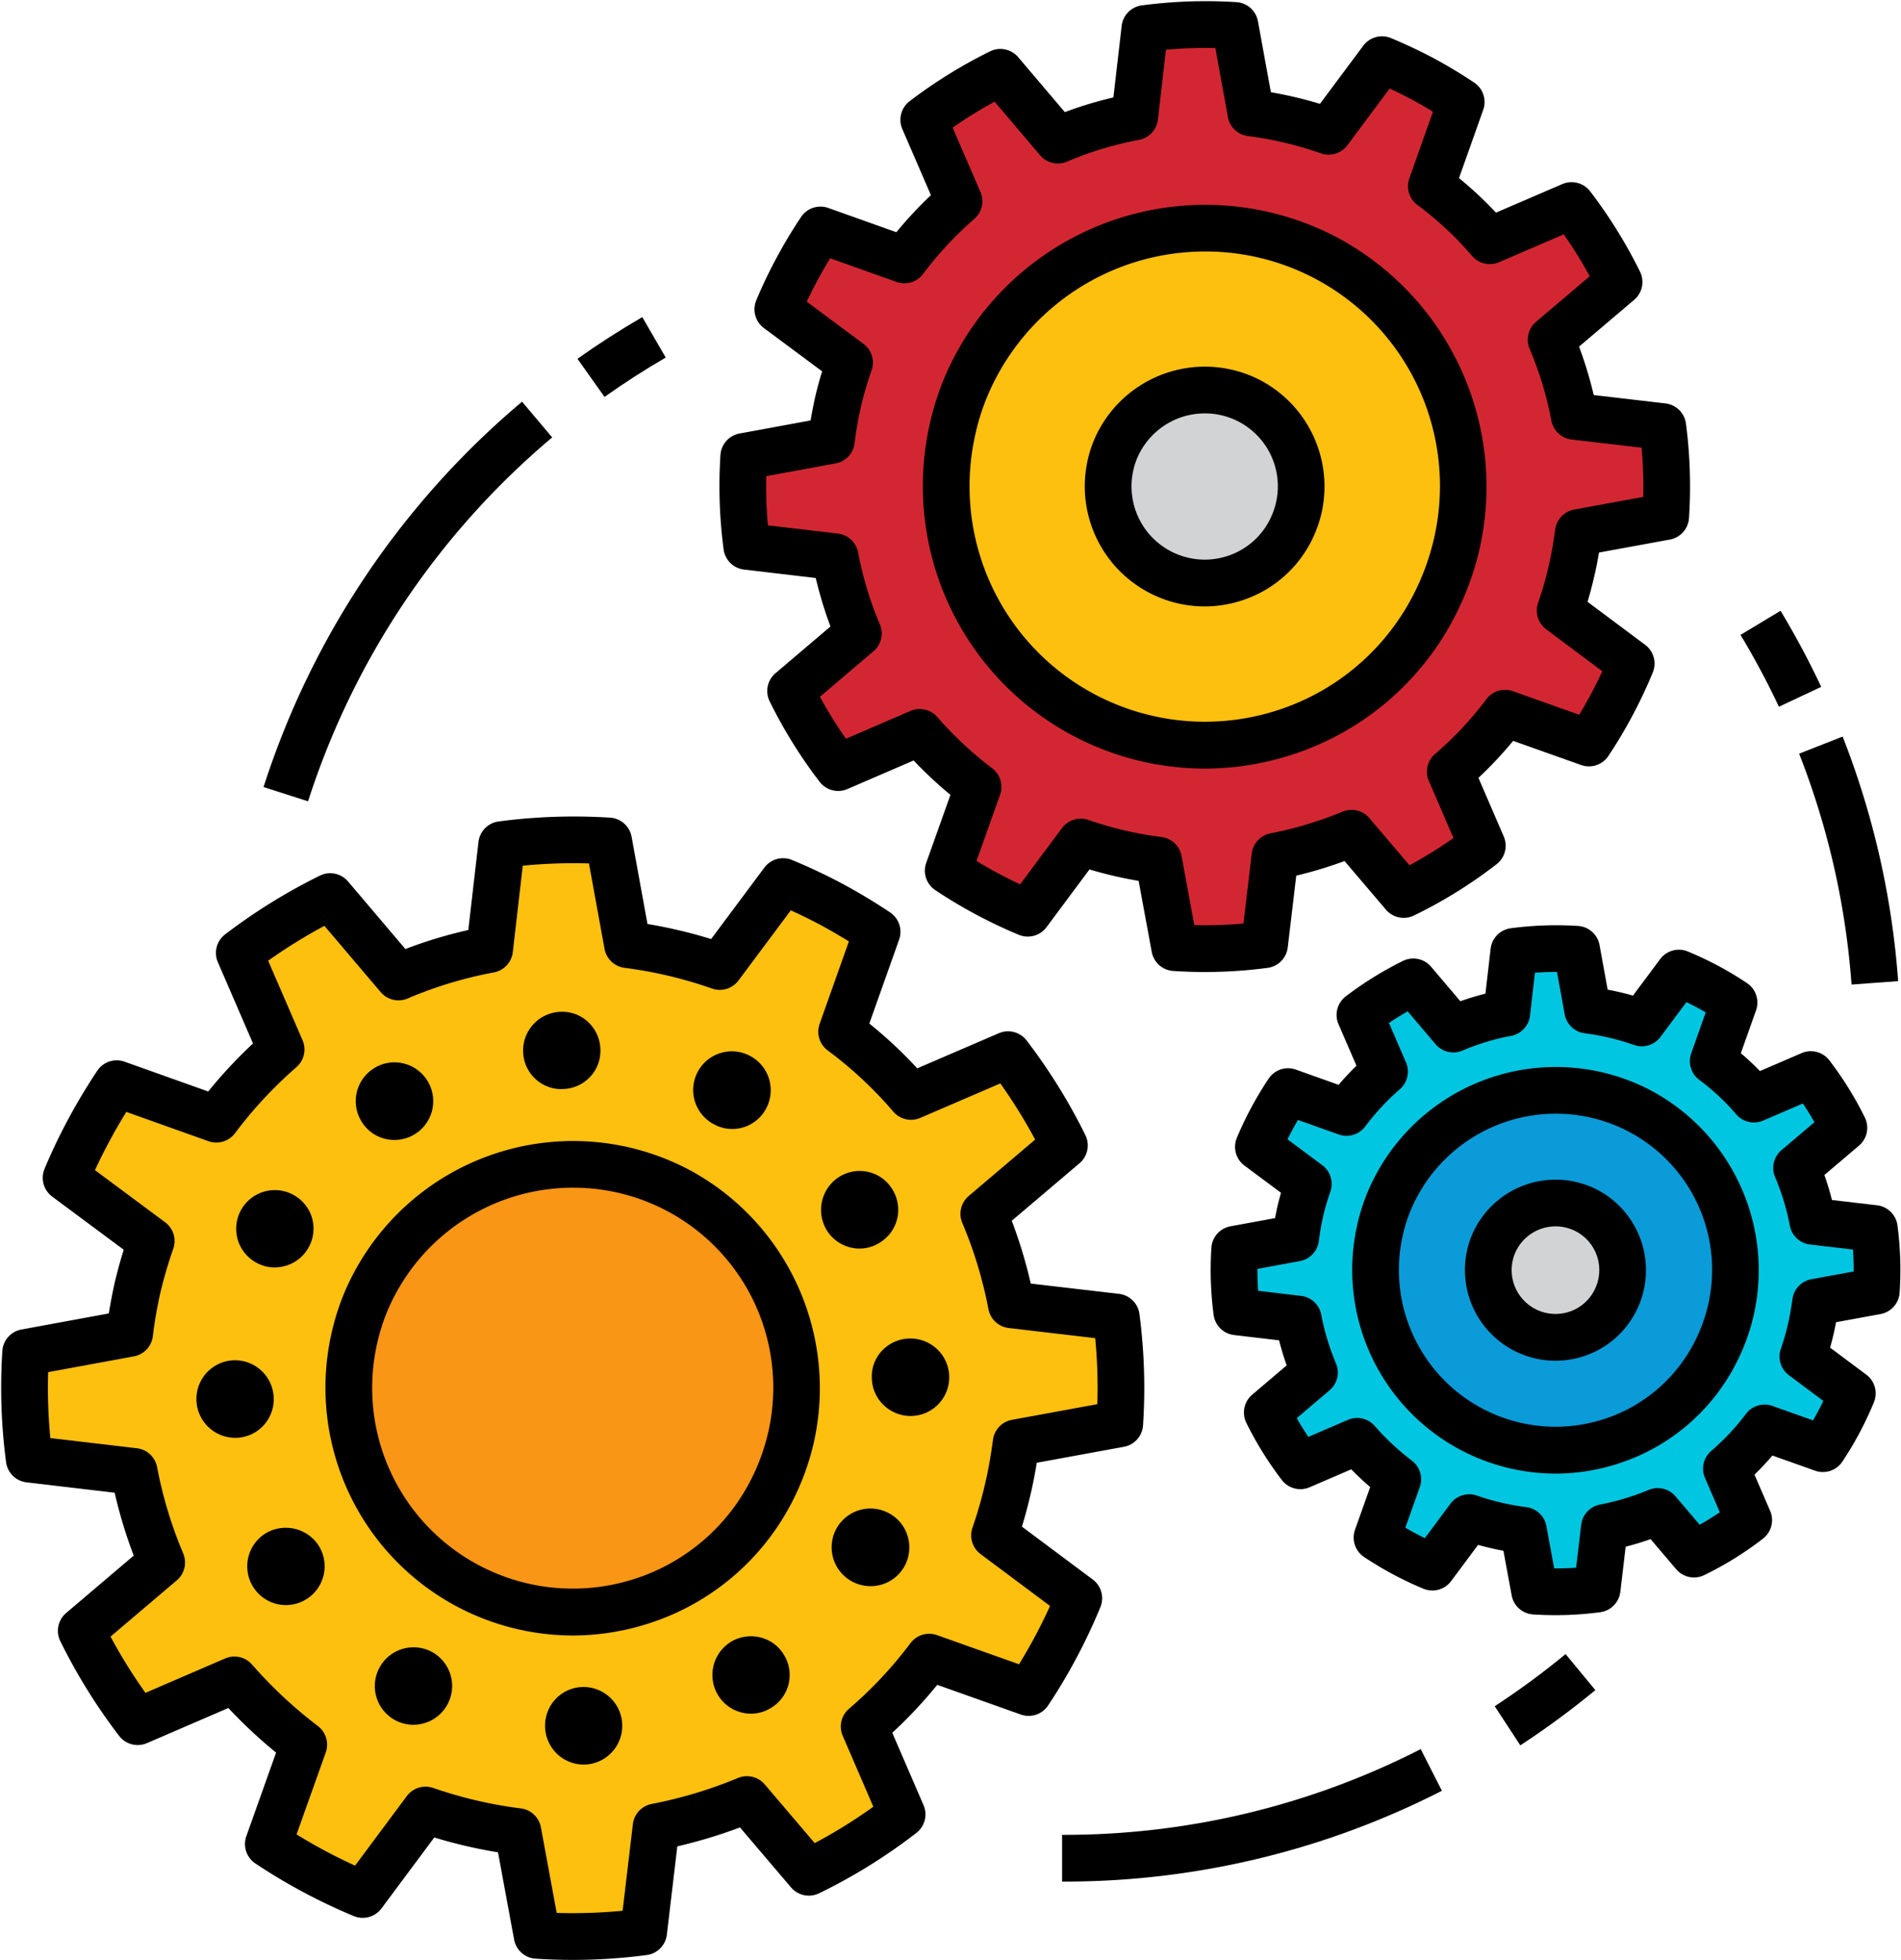
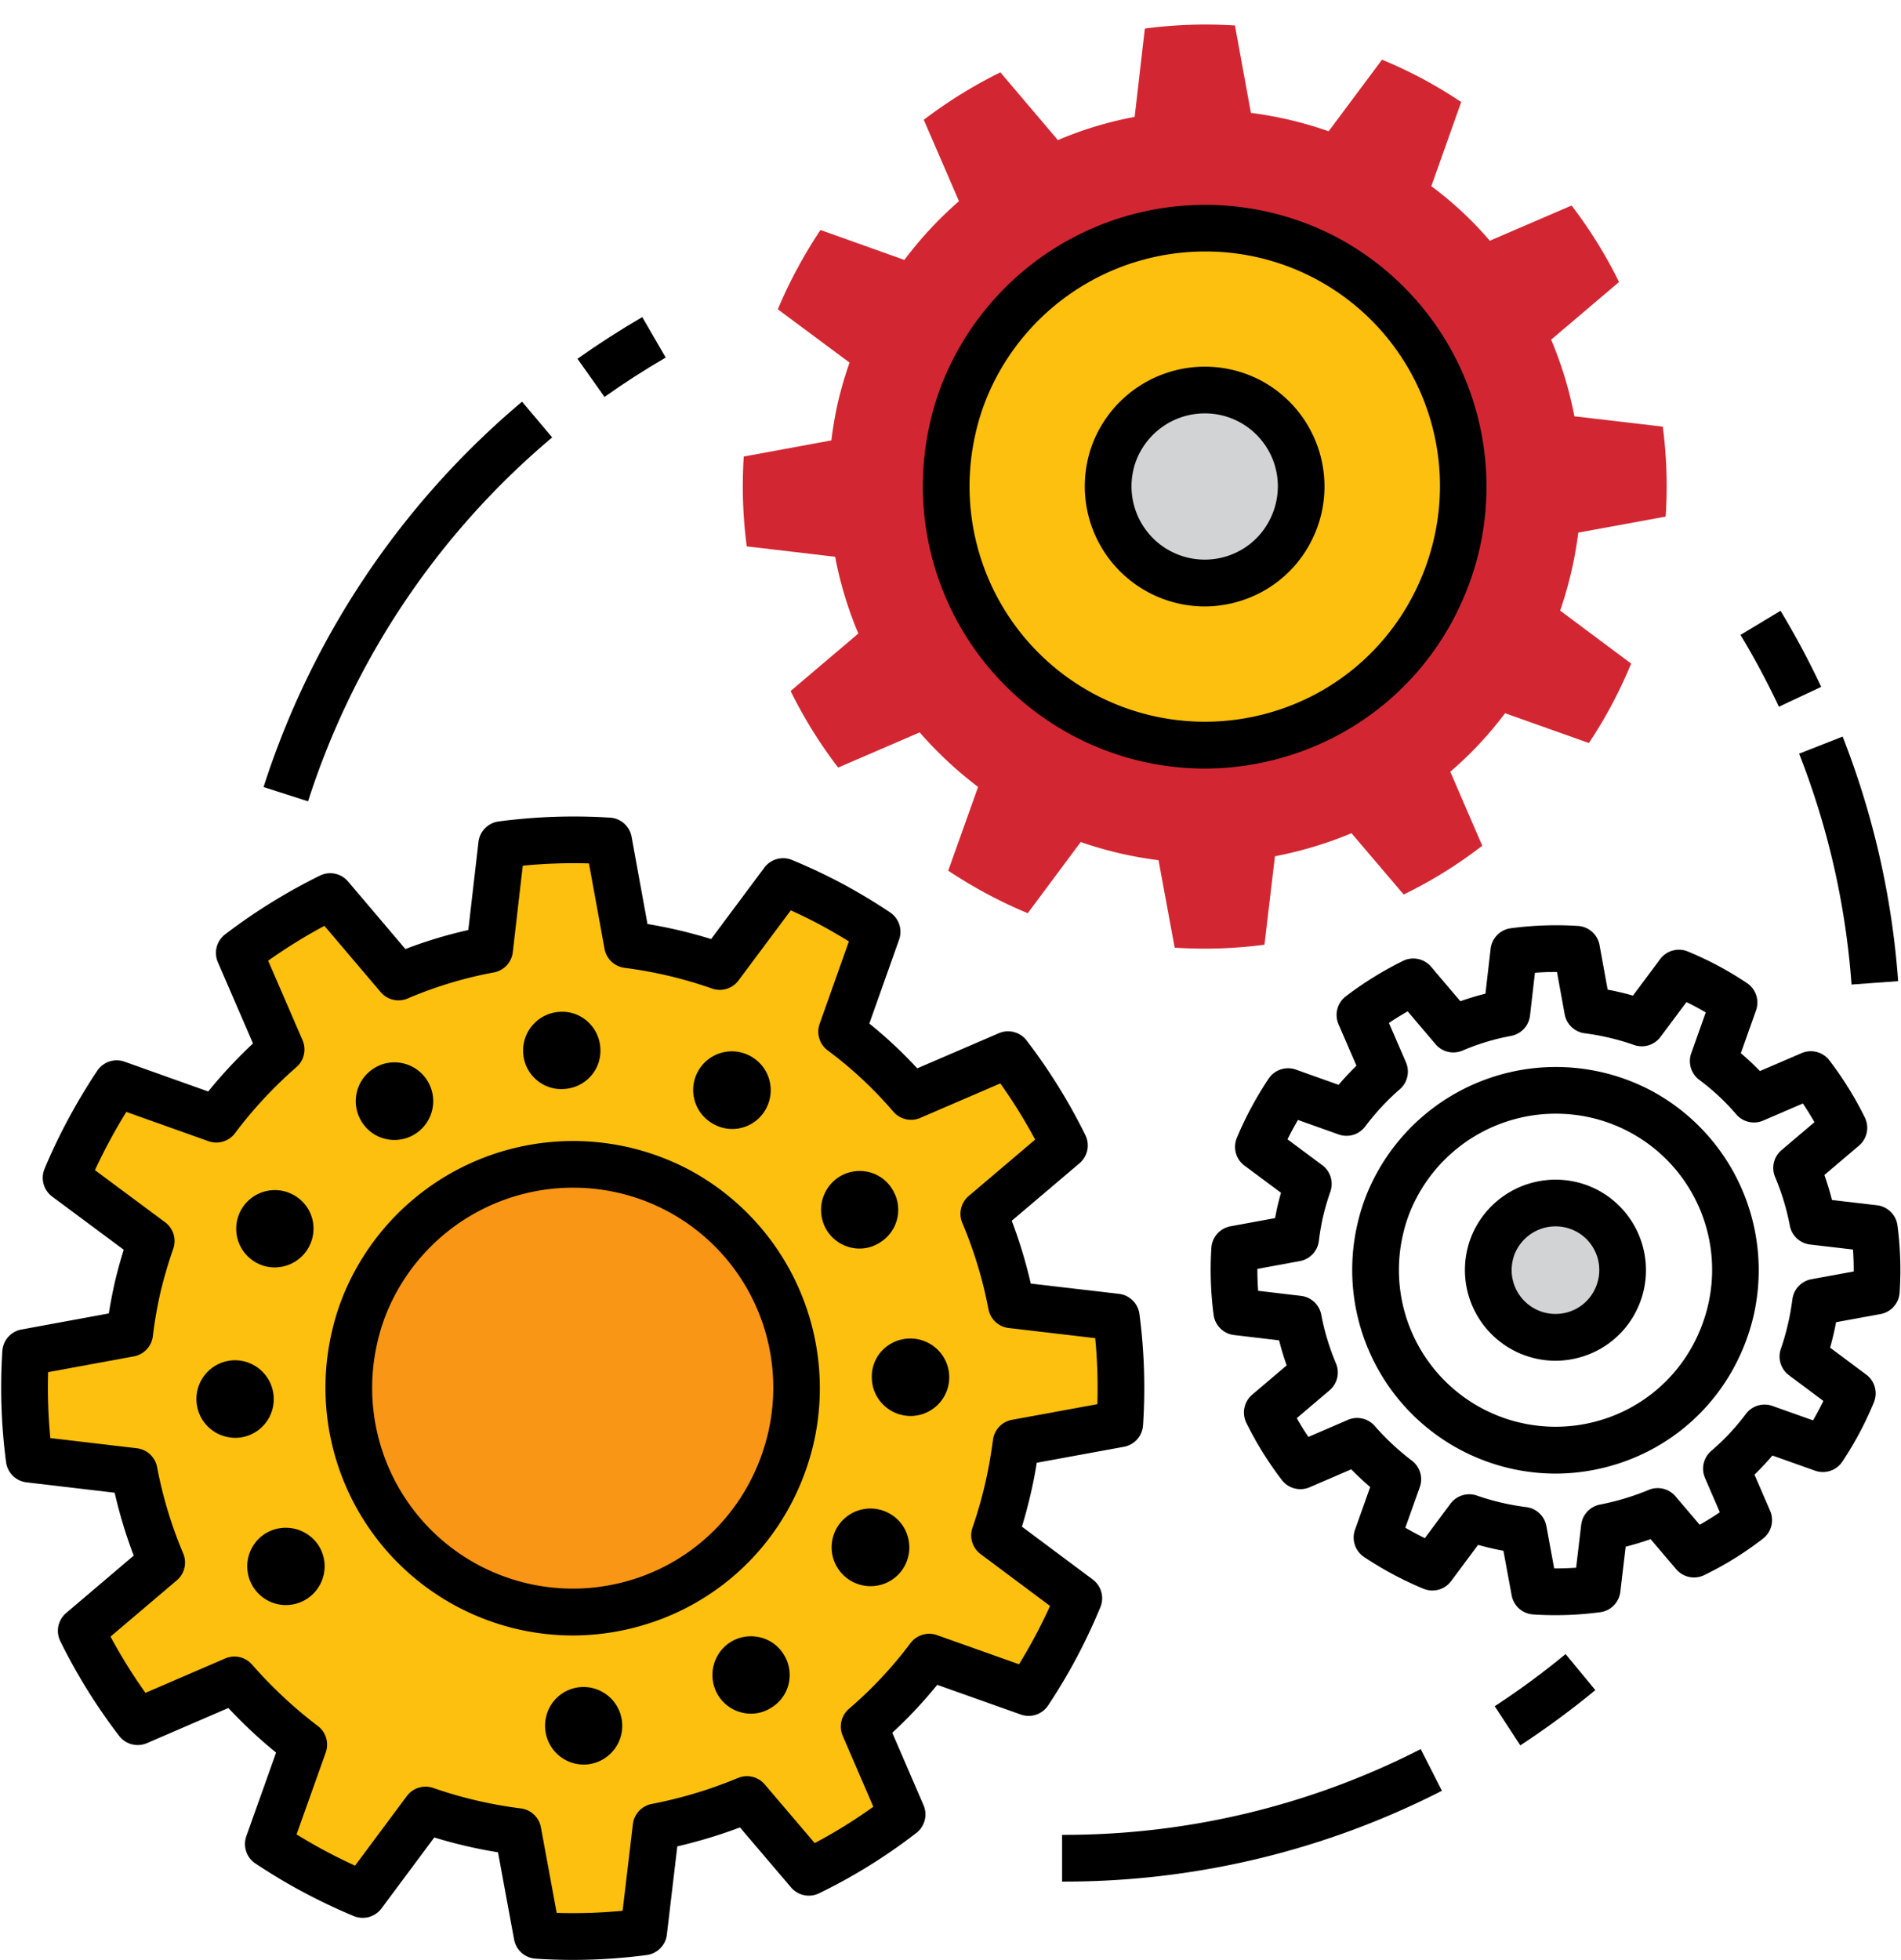
<svg xmlns="http://www.w3.org/2000/svg" height="503.1" preserveAspectRatio="xMidYMid meet" version="1.0" viewBox="-0.3 -0.3 488.1 503.1" width="488.1" zoomAndPan="magnify">
  <g data-name="Layer 22">
    <g id="change1_1">
      <path d="M286.329,337.788l-2.565-.3-24.375-2.844a115.757,115.757,0,0,0-7.081-23.354l18.711-15.879L273,293.726a140.481,140.481,0,0,0-14.462-23.3l-2.392,1.022-22.529,9.7A108.37,108.37,0,0,0,215.8,264.534l8.23-23.191.871-2.45q-5.607-3.743-11.654-7.011Q207.1,228.609,200.772,226l-1.555,2.089L184.51,247.808a115.54,115.54,0,0,0-23.691-5.606l-4.387-24.074-.464-2.554a140.749,140.749,0,0,0-27.452.94l-.3,2.577-2.809,24.341a111.3,111.3,0,0,0-23.388,7.069L86.173,231.836l-1.683-1.985a141.759,141.759,0,0,0-23.343,14.463l1.033,2.391,9.693,22.4a115.645,115.645,0,0,0-16.634,17.887l-23.122-8.241-2.449-.871c-2.519,3.773-4.875,7.684-7.069,11.77a132.836,132.836,0,0,0-5.919,12.4l2.077,1.544,19.768,14.683a120.369,120.369,0,0,0-3.552,12.164,116.879,116.879,0,0,0-1.985,11.538L8.833,346.424l-2.542.464a139.91,139.91,0,0,0,.917,27.37l2.577.3,24.352,2.867A114.935,114.935,0,0,0,41.206,400.8L22.541,416.648l-1.973,1.683A140.193,140.193,0,0,0,35.054,441.65l2.368-1.021,22.472-9.692a119.906,119.906,0,0,0,17.794,16.61L69.47,470.611,68.6,473.06q5.676,3.779,11.793,7.057t12.443,5.9l1.544-2.077,14.591-19.6a116.521,116.521,0,0,0,23.713,5.537l4.446,24.1.476,2.542a138.811,138.811,0,0,0,27.358-.894l.3-2.565,2.89-24.375a119.785,119.785,0,0,0,23.331-7.022l15.89,18.664a135.762,135.762,0,0,0,23.946-14.857L221.584,442.9a111.236,111.236,0,0,0,16.691-17.817l23.1,8.206,2.449.87q3.779-5.676,7.057-11.839c2.159-4.051,4.086-8.183,5.815-12.362l-2.077-1.544-19.559-14.6a116.118,116.118,0,0,0,3.448-12.025c.917-3.9,1.567-7.835,2.1-11.735l24.073-4.411,2.531-.464A139.271,139.271,0,0,0,286.329,337.788Z" fill="#fdc00f" />
    </g>
    <g id="change2_1">
      <path d="M146.763,502.808q-4.779,0-9.552-.314a6,6,0,0,1-5.5-4.883l-.476-2.542-3.667-19.881a122.541,122.541,0,0,1-16.36-3.809L97.652,489.592a6.006,6.006,0,0,1-7.114,1.965c-4.328-1.794-8.692-3.862-12.972-6.147-4.169-2.227-8.305-4.7-12.291-7.355a6,6,0,0,1-2.329-7L70.588,449.6a126.177,126.177,0,0,1-12.259-11.451l-20.9,9.015a6,6,0,0,1-7.138-1.859,146.608,146.608,0,0,1-15.106-24.317,6,6,0,0,1,1.489-7.218l17.36-14.746a121.924,121.924,0,0,1-4.895-16.14L6.511,380.217a6,6,0,0,1-5.251-5.171A146.315,146.315,0,0,1,.3,346.5a6,6,0,0,1,4.911-5.516l22.428-4.124c.4-2.5.89-5.087,1.473-7.718.659-2.837,1.436-5.683,2.357-8.631L13.1,306.865a6,6,0,0,1-1.965-7.113A139.693,139.693,0,0,1,17.323,286.8c2.23-4.154,4.709-8.28,7.355-12.244a6,6,0,0,1,7-2.323l21.482,7.654a122.524,122.524,0,0,1,11.5-12.332l-9.022-20.857a6,6,0,0,1,1.865-7.147,148.119,148.119,0,0,1,24.33-15.076,6,6,0,0,1,7.232,1.5l14.719,17.342a117.369,117.369,0,0,1,16.158-4.883l2.614-22.613a6,6,0,0,1,5.166-5.25,147.292,147.292,0,0,1,28.622-.981,6,6,0,0,1,5.526,4.915l4.079,22.391a121.91,121.91,0,0,1,16.337,3.86l13.672-18.337a6,6,0,0,1,7.1-1.962c4.406,1.82,8.783,3.884,13.007,6.134,4.107,2.207,8.193,4.665,12.165,7.316a6,6,0,0,1,2.322,7l-7.644,21.537a115.019,115.019,0,0,1,12.3,11.5l20.966-9.022a6,6,0,0,1,7.119,1.867,146.762,146.762,0,0,1,15.082,24.291,6,6,0,0,1-1.5,7.232l-17.4,14.761a121.506,121.506,0,0,1,4.883,16.12l22.659,2.645a6,6,0,0,1,5.248,5.18,145.6,145.6,0,0,1,.919,28.574,6,6,0,0,1-4.9,5.5l-22.383,4.1c-.473,2.916-.983,5.516-1.562,7.98-.684,2.945-1.427,5.732-2.248,8.421l18.173,13.559a6,6,0,0,1,1.967,7.113c-1.859,4.489-3.9,8.826-6.065,12.889-2.252,4.24-4.729,8.395-7.358,12.343a6,6,0,0,1-7,2.328l-21.458-7.624a118.147,118.147,0,0,1-11.551,12.3l8.026,18.586A6,6,0,0,1,235,470.2a142.02,142.02,0,0,1-25,15.514,6,6,0,0,1-7.187-1.509L189.693,468.8a126.987,126.987,0,0,1-16.087,4.863l-2.684,22.651a6,6,0,0,1-5.171,5.247A144.666,144.666,0,0,1,146.763,502.808Zm-4.127-12.064a133.409,133.409,0,0,0,16.925-.552l2.637-22.227a6,6,0,0,1,4.847-5.19,114.245,114.245,0,0,0,22.161-6.675,6,6,0,0,1,6.849,1.66l12.826,15.065a129.889,129.889,0,0,0,15.055-9.339l-7.861-18.2a6,6,0,0,1,1.584-6.917,105.765,105.765,0,0,0,15.8-16.853,6,6,0,0,1,6.828-2.079l21.057,7.48c1.485-2.413,2.9-4.891,4.24-7.4,1.293-2.426,2.538-4.959,3.721-7.571l-17.833-13.314a6,6,0,0,1-2.075-6.785,109.116,109.116,0,0,0,3.268-11.4c.766-3.254,1.4-6.805,2-11.192a6,6,0,0,1,4.864-5.087l21.926-4.018a133.558,133.558,0,0,0-.548-16.944L258.694,340.6a6,6,0,0,1-5.2-4.833,109.384,109.384,0,0,0-6.711-22.138,6,6,0,0,1,1.642-6.918l17.062-14.479a134.876,134.876,0,0,0-8.948-14.417l-20.546,8.85a6,6,0,0,1-6.924-1.6,102.775,102.775,0,0,0-16.83-15.706,6,6,0,0,1-2.091-6.834l7.51-21.163c-2.4-1.489-4.825-2.893-7.25-4.2-2.5-1.332-5.066-2.6-7.664-3.776l-13.425,18a6,6,0,0,1-6.8,2.073,109.975,109.975,0,0,0-22.463-5.315,6,6,0,0,1-5.136-4.875l-4-21.928a135.118,135.118,0,0,0-16.993.58l-2.561,22.19a6,6,0,0,1-4.866,5.212,105.218,105.218,0,0,0-22.125,6.687,6,6,0,0,1-6.932-1.634L83,237.367a136.208,136.208,0,0,0-14.448,8.946l8.83,20.412a6,6,0,0,1-1.546,6.889,110.033,110.033,0,0,0-15.775,16.954,6,6,0,0,1-6.834,2.077L32.139,285.13c-1.5,2.417-2.921,4.88-4.253,7.36-1.362,2.517-2.632,5.054-3.8,7.588L42.1,313.46a6,6,0,0,1,2.092,6.777A114.587,114.587,0,0,0,40.817,331.8c-.83,3.754-1.464,7.435-1.87,10.882a6,6,0,0,1-4.873,5.2L12.06,351.931a134.378,134.378,0,0,0,.567,16.921l22.212,2.616a6,6,0,0,1,5.2,4.859,109.615,109.615,0,0,0,6.705,22.159,6,6,0,0,1-1.651,6.892L28.08,419.816a134.652,134.652,0,0,0,8.968,14.44l20.469-8.829a6,6,0,0,1,6.892,1.558,113.923,113.923,0,0,0,16.9,15.779,6,6,0,0,1,2.029,6.8l-7.491,21.023c2.426,1.5,4.892,2.918,7.37,4.242,2.528,1.35,5.086,2.616,7.644,3.785l13.293-17.861a6,6,0,0,1,6.794-2.082,110.368,110.368,0,0,0,22.49,5.248,6,6,0,0,1,5.144,4.863Z" fill="inherit" />
    </g>
    <g id="change3_1">
      <path d="M173.893,305.317a57.626,57.626,0,0,0-77.859,23.592,54.911,54.911,0,0,0-5.353,14.333,57.486,57.486,0,0,0,106.751,39.852,58.968,58.968,0,0,0,5.307-14.136A57.509,57.509,0,0,0,173.893,305.317Z" fill="#f99615" />
    </g>
    <g id="change2_2">
      <path d="M146.707,419.532a63.594,63.594,0,0,1-61.875-77.626,60.739,60.739,0,0,1,5.922-15.847,63.766,63.766,0,0,1,85.957-26.039l.028.015a63.624,63.624,0,0,1,31.842,70.287,64.788,64.788,0,0,1-5.846,15.579,62.947,62.947,0,0,1-37.491,30.858A63.688,63.688,0,0,1,146.707,419.532Zm.213-114.953a51.72,51.72,0,0,0-45.6,27.17,48.87,48.87,0,0,0-4.776,12.775,51.527,51.527,0,0,0,65.21,60.753,51.012,51.012,0,0,0,30.383-25,52.757,52.757,0,0,0,4.76-12.68,51.317,51.317,0,0,0-49.976-63.015Z" fill="inherit" />
    </g>
    <g id="change2_3">
      <path d="M192.44,270.836l-.02-.01a9.925,9.925,0,1,0-9.467,17.446,9.891,9.891,0,0,0,2.555.989,9.832,9.832,0,0,0,10.914-5.028A9.952,9.952,0,0,0,192.44,270.836Z" fill="inherit" />
    </g>
    <g id="change2_4">
      <path d="M222.805,300.581a9.942,9.942,0,0,0-7.7,1.257,10.069,10.069,0,0,0-3.15,13.634,9.9,9.9,0,0,0,6.2,4.476l.123.028a9.629,9.629,0,0,0,7.362-1.325,9.847,9.847,0,0,0,3.18-13.63A9.635,9.635,0,0,0,222.805,300.581Z" fill="inherit" />
    </g>
    <g id="change2_5">
      <path d="M226.633,360.428a9.929,9.929,0,1,0,13.588-14.48,10.008,10.008,0,0,0-14.071.491,9.646,9.646,0,0,0-2.6,7.052A9.82,9.82,0,0,0,226.633,360.428Z" fill="inherit" />
    </g>
    <g id="change2_6">
      <path d="M227.9,388.127a9.956,9.956,0,1,0-9.331,17.59,10.06,10.06,0,0,0,2.391.893,9.945,9.945,0,0,0,11.039-4.967l.008-.015a10.035,10.035,0,0,0,.707-7.7A9.792,9.792,0,0,0,227.9,388.127Z" fill="inherit" />
    </g>
    <g id="change2_7">
      <path d="M194.8,420a10.007,10.007,0,0,0-7.487,1.19c-.045.028-.09.056-.134.085a10.017,10.017,0,0,0-3.1,13.6,9.908,9.908,0,0,0,6.2,4.467l.124.028a9.641,9.641,0,0,0,7.359-1.319A9.748,9.748,0,0,0,202.178,432a9.875,9.875,0,0,0-1.22-7.545A9.7,9.7,0,0,0,194.8,420Z" fill="inherit" />
    </g>
    <g id="change2_8">
      <path d="M149.326,432.756a9.855,9.855,0,0,0-7.046,3.165,10.031,10.031,0,0,0,.516,14.066,9.95,9.95,0,0,0,4.53,2.417,10.15,10.15,0,0,0,2.573.261h.019a9.959,9.959,0,0,0-.592-19.908Z" fill="inherit" />
    </g>
    <g id="change2_9">
-       <path d="M110.493,423.694a9.95,9.95,0,1,0-6.871,18.509,9.958,9.958,0,0,0,6.871-18.509Z" fill="inherit" />
-     </g>
+       </g>
    <g id="change2_10">
      <path d="M67.8,393.375a9.954,9.954,0,0,0,2.985,18.075l.055.013A9.954,9.954,0,0,0,81.545,396.5,10.061,10.061,0,0,0,67.8,393.375Z" fill="inherit" />
    </g>
    <g id="change2_11">
      <path d="M59.8,348.882a9.946,9.946,0,0,0-9.66,10.341,9.94,9.94,0,0,0,7.706,9.307,10.122,10.122,0,0,0,2.561.26,9.9,9.9,0,0,0,9.572-10.28A9.959,9.959,0,0,0,59.8,348.882Z" fill="inherit" />
    </g>
    <g id="change2_12">
      <path d="M65.637,323.9a10.36,10.36,0,0,0,2.449.914,9.971,9.971,0,0,0,11.725-12.488,9.919,9.919,0,0,0-4.8-5.918,9.922,9.922,0,1,0-9.37,17.492Z" fill="inherit" />
    </g>
    <g id="change2_13">
      <path d="M103.236,272.668l-.055-.012a9.8,9.8,0,0,0-7.479,1.291,9.938,9.938,0,0,0-3.195,13.61,9.794,9.794,0,0,0,6.146,4.5l.055.013a9.959,9.959,0,0,0,4.528-19.4Z" fill="inherit" />
    </g>
    <g id="change2_14">
      <path d="M150.682,262.032a9.66,9.66,0,0,0-7.093-2.6,9.958,9.958,0,0,0-9.574,10.237,9.851,9.851,0,0,0,7.572,9.349,9.49,9.49,0,0,0,2.622.237,9.866,9.866,0,0,0,7.01-3.125,9.7,9.7,0,0,0,2.636-7.044A9.872,9.872,0,0,0,150.682,262.032Z" fill="inherit" />
    </g>
    <g id="change4_1">
-       <path d="M480.948,315.057l-1.5-.177-14.295-1.668a67.9,67.9,0,0,0-4.153-13.7l10.974-9.313,1.164-.987a82.338,82.338,0,0,0-8.482-13.662l-1.4.6-13.213,5.691a63.483,63.483,0,0,0-10.449-9.749l4.827-13.6.51-1.436q-3.288-2.2-6.835-4.112-3.6-1.918-7.317-3.451l-.913,1.225-8.625,11.566A67.788,67.788,0,0,0,407.34,259l-2.574-14.118-.272-1.5a82.619,82.619,0,0,0-16.1.551l-.177,1.512L386.57,259.72a65.329,65.329,0,0,0-13.716,4.145l-9.292-10.946-.987-1.164a83.045,83.045,0,0,0-13.69,8.482l.606,1.4,5.684,13.139a67.814,67.814,0,0,0-9.755,10.49l-13.56-4.833-1.437-.511c-1.477,2.212-2.859,4.506-4.145,6.9a77.691,77.691,0,0,0-3.472,7.27l1.219.905,11.592,8.612a70.784,70.784,0,0,0-2.083,7.134c-.5,2.246-.9,4.513-1.164,6.766L318.2,320.121l-1.491.273a82.049,82.049,0,0,0,.538,16.051l1.511.177,14.282,1.682a67.466,67.466,0,0,0,4.146,13.71l-10.946,9.292-1.158.987a82.218,82.218,0,0,0,8.5,13.676l1.389-.6,13.179-5.684a70.351,70.351,0,0,0,10.435,9.741l-4.819,13.526-.511,1.436q3.328,2.217,6.917,4.139t7.3,3.458l.905-1.218,8.557-11.5a68.3,68.3,0,0,0,13.908,3.247l2.607,14.133.279,1.49a81.462,81.462,0,0,0,16.045-.524l.177-1.5,1.695-14.3a70.287,70.287,0,0,0,13.683-4.118l9.319,10.946a79.652,79.652,0,0,0,14.044-8.713L442.976,376.7a65.271,65.271,0,0,0,9.789-10.449l13.547,4.813,1.436.51q2.216-3.328,4.139-6.943c1.266-2.376,2.4-4.8,3.41-7.25l-1.218-.906-11.47-8.563a68.053,68.053,0,0,0,2.021-7.053c.538-2.287.919-4.6,1.232-6.882l14.119-2.587,1.484-.272A81.681,81.681,0,0,0,480.948,315.057Z" fill="#01c6e1" />
-     </g>
+       </g>
    <g id="change2_15">
      <path d="M399.1,414.316q-2.883,0-5.764-.188a6,6,0,0,1-5.5-4.883l-2.118-11.459q-3.31-.617-6.51-1.515l-6.915,9.294a6,6,0,0,1-7.111,1.964c-2.616-1.083-5.251-2.331-7.829-3.709-2.514-1.342-5.008-2.835-7.413-4.435a6,6,0,0,1-2.329-7l3.9-10.956q-2.523-2.16-4.87-4.55l-10.677,4.6a6,6,0,0,1-7.136-1.858,88.546,88.546,0,0,1-9.117-14.674,6,6,0,0,1,1.488-7.218l8.868-7.532c-.756-2.138-1.408-4.287-1.953-6.432l-11.553-1.36a6,6,0,0,1-5.251-5.172,88.27,88.27,0,0,1-.577-17.224,6,6,0,0,1,4.909-5.517l11.447-2.1q.266-1.447.594-2.936c.275-1.185.583-2.369.929-3.572l-9.377-6.966a6,6,0,0,1-1.965-7.114A84.857,84.857,0,0,1,321,283.971c1.344-2.5,2.838-4.989,4.432-7.377a6,6,0,0,1,7-2.324l10.966,3.908q2.136-2.511,4.585-4.911l-4.608-10.652a6,6,0,0,1,1.865-7.144,89.352,89.352,0,0,1,14.677-9.1,6,6,0,0,1,7.233,1.5l7.509,8.848q3.172-1.123,6.442-1.947l1.334-11.539a6,6,0,0,1,5.166-5.25,88.918,88.918,0,0,1,17.269-.593,6,6,0,0,1,5.527,4.916l2.083,11.433q3.293.624,6.5,1.534l6.98-9.363a6,6,0,0,1,7.106-1.963c2.662,1.1,5.3,2.346,7.845,3.7,2.486,1.336,4.951,2.819,7.345,4.416a6,6,0,0,1,2.323,7l-3.9,10.993q2.539,2.154,4.9,4.585l10.715-4.61a6,6,0,0,1,7.117,1.867,88.59,88.59,0,0,1,9.1,14.657,6,6,0,0,1-1.5,7.233l-8.882,7.536q1.114,3.154,1.944,6.418l11.572,1.352a6,6,0,0,1,5.249,5.179,87.836,87.836,0,0,1,.554,17.246,6,6,0,0,1-4.9,5.5l-11.426,2.094c-.2,1.1-.418,2.125-.651,3.12-.272,1.172-.561,2.306-.869,3.412l9.274,6.92a6,6,0,0,1,1.966,7.109c-1.118,2.7-2.35,5.321-3.66,7.779-1.349,2.54-2.844,5.048-4.439,7.445a6,6,0,0,1-7,2.329l-10.954-3.891q-2.147,2.516-4.609,4.9l4.021,9.309a6,6,0,0,1-1.833,7.121,85.824,85.824,0,0,1-15.1,9.37,6,6,0,0,1-7.187-1.509l-6.576-7.725q-3.21,1.125-6.4,1.939l-1.37,11.568a6,6,0,0,1-5.172,5.248A87.418,87.418,0,0,1,399.1,414.316Zm-.348-12c1.876,0,3.76-.052,5.629-.183l1.308-11.024a6,6,0,0,1,4.848-5.189,64.59,64.59,0,0,0,12.513-3.772,6,6,0,0,1,6.848,1.661l6.214,7.3q2.647-1.5,5.169-3.206l-3.809-8.817a6,6,0,0,1,1.584-6.917,59.59,59.59,0,0,0,8.9-9.485,6,6,0,0,1,6.828-2.081l10.433,3.708q.714-1.233,1.38-2.487.653-1.22,1.271-2.5l-8.839-6.6a6,6,0,0,1-2.075-6.784,61.566,61.566,0,0,0,1.841-6.431c.433-1.84.791-3.849,1.133-6.342a6,6,0,0,1,4.864-5.087l10.862-1.991q.014-2.811-.183-5.633l-11.009-1.284a6,6,0,0,1-5.2-4.833,61.7,61.7,0,0,0-3.782-12.481,6,6,0,0,1,1.642-6.918l8.456-7.175q-1.4-2.46-2.977-4.8l-10.184,4.386a6,6,0,0,1-6.923-1.6,57.8,57.8,0,0,0-9.463-8.832,6,6,0,0,1-2.091-6.834l3.726-10.5q-1.2-.707-2.411-1.355-1.251-.666-2.541-1.293l-6.663,8.935a6,6,0,0,1-6.8,2.072,62.1,62.1,0,0,0-12.667-3,6,6,0,0,1-5.135-4.875l-1.98-10.856c-1.863-.032-3.779.058-5.658.192l-1.269,11a6,6,0,0,1-4.867,5.212,59.26,59.26,0,0,0-12.453,3.764,6,6,0,0,1-6.931-1.635l-7.158-8.432q-2.466,1.407-4.81,2.979l4.37,10.1a6,6,0,0,1-1.547,6.89,61.989,61.989,0,0,0-8.895,9.558,6,6,0,0,1-6.834,2.077l-10.456-3.726q-.717,1.229-1.387,2.473t-1.293,2.5L339.2,298.8a6,6,0,0,1,2.092,6.776,65.028,65.028,0,0,0-1.909,6.532c-.464,2.095-.821,4.172-1.05,6.112a6,6,0,0,1-4.873,5.2l-10.912,2.008q-.01,2.816.189,5.624l11.012,1.3a6,6,0,0,1,5.2,4.859,61.738,61.738,0,0,0,3.781,12.492,6,6,0,0,1-1.651,6.892l-8.426,7.152q1.4,2.461,2.987,4.81l10.14-4.374a6,6,0,0,1,6.891,1.558,64.345,64.345,0,0,0,9.543,8.909,6,6,0,0,1,2.03,6.8l-3.711,10.415q1.228.717,2.47,1.38,1.263.675,2.538,1.3l6.582-8.845a6,6,0,0,1,6.794-2.082,62.159,62.159,0,0,0,12.685,2.959,6,6,0,0,1,5.144,4.865Z" fill="inherit" />
    </g>
    <g id="change5_1">
-       <path d="M420.908,285a46.314,46.314,0,0,0-62.576,18.96,44.171,44.171,0,0,0-4.3,11.52,46.2,46.2,0,0,0,85.8,32.03,47.4,47.4,0,0,0,4.265-11.361A46.22,46.22,0,0,0,420.908,285Z" fill="#0a9bd8" />
-     </g>
+       </g>
    <g id="change2_16">
      <path d="M399.057,377.975a52.29,52.29,0,0,1-50.876-63.829,50.03,50.03,0,0,1,4.871-13.035A52.427,52.427,0,0,1,423.727,279.7l.027.015a52.314,52.314,0,0,1,26.181,57.8,53.238,53.238,0,0,1-4.805,12.8,51.756,51.756,0,0,1-30.83,25.376A52.356,52.356,0,0,1,399.057,377.975Zm.171-92.39A40.391,40.391,0,0,0,363.616,306.8a38.183,38.183,0,0,0-3.724,9.962,40.235,40.235,0,0,0,50.917,47.449,39.831,39.831,0,0,0,23.723-19.523,41.2,41.2,0,0,0,3.717-9.9,40.067,40.067,0,0,0-39.021-49.2Z" fill="inherit" />
    </g>
    <g id="change6_1">
      <path d="M407.226,310.534a17.291,17.291,0,0,0-23.361,7.078,16.49,16.49,0,0,0-1.605,4.3,17.247,17.247,0,0,0,32.028,11.957,17.715,17.715,0,0,0,1.593-4.241A17.256,17.256,0,0,0,407.226,310.534Z" fill="#d1d3d4" />
    </g>
    <g id="change2_17">
      <path d="M399.064,349.005a23.286,23.286,0,0,1-22.654-28.427,22.37,22.37,0,0,1,2.175-5.816,23.34,23.34,0,0,1,31.459-9.525l.028.015a23.3,23.3,0,0,1,11.651,25.741,23.661,23.661,0,0,1-2.132,5.686,23.061,23.061,0,0,1-13.738,11.309A23.3,23.3,0,0,1,399.064,349.005Zm.059-34.494a11.309,11.309,0,0,0-9.972,5.941,10.488,10.488,0,0,0-1.03,2.742,11.262,11.262,0,0,0,14.241,13.314,11.135,11.135,0,0,0,6.63-5.458,11.563,11.563,0,0,0,1.045-2.784,11.2,11.2,0,0,0-10.914-13.755Z" fill="inherit" />
    </g>
    <g id="change7_1">
      <path d="M426.637,109.22l-2.161-.255-20.54-2.4A97.522,97.522,0,0,0,397.97,86.89l15.766-13.38,1.673-1.418a118.4,118.4,0,0,0-12.187-19.63l-2.015.861L382.223,61.5a91.317,91.317,0,0,0-15.014-14.006l6.935-19.542.734-2.063q-4.725-3.155-9.82-5.908-5.179-2.759-10.515-4.959l-1.31,1.761L340.84,33.4a97.49,97.49,0,0,0-19.962-4.724l-3.7-20.285-.391-2.152a118.581,118.581,0,0,0-23.132.792L293.4,9.2l-2.367,20.51a93.866,93.866,0,0,0-19.708,5.956L257.978,19.941l-1.418-1.673a119.363,119.363,0,0,0-19.669,12.187l.87,2.015,8.167,18.877a97.513,97.513,0,0,0-14.016,15.072l-19.483-6.944-2.064-.734c-2.122,3.179-4.108,6.475-5.956,9.918a111.923,111.923,0,0,0-4.989,10.446l1.751,1.3,16.657,12.372a101.451,101.451,0,0,0-2.993,10.251,98.642,98.642,0,0,0-1.673,9.722L192.809,116.5l-2.142.391a117.88,117.88,0,0,0,.772,23.063l2.172.254,20.52,2.416a96.837,96.837,0,0,0,5.956,19.7L204.36,175.67l-1.663,1.418a118.149,118.149,0,0,0,12.206,19.65l2-.861,18.935-8.167a101.051,101.051,0,0,0,14.994,14L243.9,221.141l-.733,2.064q4.782,3.183,9.937,5.946t10.485,4.969l1.3-1.751,12.294-16.52a98.17,98.17,0,0,0,19.982,4.666l3.746,20.305.4,2.142a117.115,117.115,0,0,0,23.054-.753l.254-2.162,2.435-20.54a100.856,100.856,0,0,0,19.66-5.917l13.39,15.728a114.36,114.36,0,0,0,20.177-12.52l-8.206-19a93.733,93.733,0,0,0,14.065-15.013l19.464,6.915,2.063.733q3.184-4.782,5.947-9.976c1.819-3.414,3.443-6.9,4.9-10.416l-1.75-1.3-16.481-12.3a97.758,97.758,0,0,0,2.9-10.132c.773-3.287,1.32-6.6,1.77-9.889l20.285-3.717,2.133-.391A117.344,117.344,0,0,0,426.637,109.22Z" fill="#d22732" />
    </g>
    <g id="change2_18">
-       <path d="M309.033,249.216q-4.059,0-8.111-.267a6,6,0,0,1-5.5-4.882l-3.372-18.246a104.407,104.407,0,0,1-12.616-2.936L268.408,237.7a6,6,0,0,1-7.114,1.965c-3.68-1.526-7.387-3.282-11.014-5.219-3.542-1.892-7.053-3.993-10.435-6.245a6,6,0,0,1-2.329-7.005l6.218-17.452a107.171,107.171,0,0,1-9.451-8.829l-17,7.334a6,6,0,0,1-7.139-1.858,124.489,124.489,0,0,1-12.827-20.648,6,6,0,0,1,1.488-7.218l14.125-12a103.585,103.585,0,0,1-3.778-12.451l-18.408-2.165a6,6,0,0,1-5.251-5.172,124.179,124.179,0,0,1-.812-24.238,6,6,0,0,1,4.91-5.516l18.243-3.354c.319-1.922.7-3.893,1.144-5.9.515-2.214,1.112-4.43,1.809-6.712l-14.943-11.1a6,6,0,0,1-1.965-7.112A118.555,118.555,0,0,1,199.132,65.8c1.894-3.529,4-7.032,6.243-10.394a6,6,0,0,1,7-2.321l17.473,6.225a104.373,104.373,0,0,1,8.874-9.51l-7.339-16.969a6,6,0,0,1,1.864-7.147,125.788,125.788,0,0,1,20.658-12.8,6,6,0,0,1,7.231,1.5l11.972,14.1a99.789,99.789,0,0,1,12.465-3.768L287.7,6.33a6,6,0,0,1,5.166-5.247,124.888,124.888,0,0,1,24.3-.833,6,6,0,0,1,5.526,4.914l3.319,18.216a104.113,104.113,0,0,1,12.6,2.975l11.122-14.917a6,6,0,0,1,7.1-1.962c3.736,1.543,7.451,3.3,11.043,5.208,3.494,1.877,6.964,3.965,10.332,6.214a6,6,0,0,1,2.322,7l-6.217,17.519a97.807,97.807,0,0,1,9.492,8.87l17.059-7.341a6,6,0,0,1,7.119,1.867,124.605,124.605,0,0,1,12.805,20.624,6,6,0,0,1-1.5,7.233L405.139,88.676a103.579,103.579,0,0,1,3.766,12.432l18.433,2.153a6,6,0,0,1,5.248,5.179,123.525,123.525,0,0,1,.781,24.263,6,6,0,0,1-4.9,5.5l-18.209,3.336c-.371,2.213-.77,4.218-1.221,6.131-.526,2.268-1.094,4.428-1.717,6.519L422.1,165.221a6,6,0,0,1,1.965,7.11c-1.577,3.811-3.31,7.494-5.149,10.944-1.907,3.591-4.01,7.119-6.248,10.479a6,6,0,0,1-7,2.328l-17.453-6.2a100.6,100.6,0,0,1-8.913,9.488l6.5,15.05a6,6,0,0,1-1.833,7.12,120.65,120.65,0,0,1-21.235,13.177,6,6,0,0,1-7.187-1.51l-10.623-12.478a107.628,107.628,0,0,1-12.4,3.752l-2.184,18.43a6,6,0,0,1-5.171,5.246A123.017,123.017,0,0,1,309.033,249.216Zm-2.687-12.033a110.781,110.781,0,0,0,12.625-.411L321.1,218.8a6,6,0,0,1,4.847-5.19,95.352,95.352,0,0,0,18.491-5.571,6,6,0,0,1,6.847,1.661L361.6,221.816a108.727,108.727,0,0,0,11.291-7l-6.321-14.639a6,6,0,0,1,1.584-6.917,88.118,88.118,0,0,0,13.169-14.05,6,6,0,0,1,6.829-2.079l17.021,6.047c1.1-1.812,2.151-3.663,3.146-5.535.965-1.813,1.9-3.7,2.793-5.637L396.7,161.239a6,6,0,0,1-2.076-6.783,91.552,91.552,0,0,0,2.725-9.513c.64-2.722,1.169-5.687,1.671-9.347a6,6,0,0,1,4.863-5.088l17.725-3.247a111.978,111.978,0,0,0-.41-12.638l-17.957-2.094a6,6,0,0,1-5.2-4.833,91.241,91.241,0,0,0-5.595-18.463,6,6,0,0,1,1.641-6.918l13.792-11.7a112.509,112.509,0,0,0-6.674-10.754L384.6,67.01a6,6,0,0,1-6.923-1.6,85.6,85.6,0,0,0-14.027-13.09,6,6,0,0,1-2.091-6.834l6.073-17.115q-2.69-1.644-5.411-3.107c-1.867-.994-3.778-1.943-5.711-2.837L345.65,36.986a6,6,0,0,1-6.8,2.073,91.64,91.64,0,0,0-18.734-4.433,6,6,0,0,1-5.136-4.875l-3.231-17.723a113.4,113.4,0,0,0-12.677.433L297,30.4a6,6,0,0,1-4.865,5.211,87.754,87.754,0,0,0-18.445,5.575,6,6,0,0,1-6.932-1.635L255.077,25.8A113.787,113.787,0,0,0,244.3,32.47l7.137,16.5a6,6,0,0,1-1.547,6.889,91.761,91.761,0,0,0-13.157,14.14,6,6,0,0,1-6.833,2.077L212.85,66c-1.106,1.81-2.161,3.649-3.155,5.5-1.015,1.875-1.968,3.763-2.851,5.648l14.562,10.817a6,6,0,0,1,2.092,6.777,95.557,95.557,0,0,0-2.819,9.649c-.691,3.124-1.22,6.195-1.558,9.065a6,6,0,0,1-4.873,5.2l-17.8,3.276a112.6,112.6,0,0,0,.423,12.621l17.958,2.114a6,6,0,0,1,5.2,4.859A91.357,91.357,0,0,0,225.622,160a6,6,0,0,1-1.652,6.891l-13.749,11.671a112.617,112.617,0,0,0,6.692,10.773l16.545-7.136a6,6,0,0,1,6.892,1.558,95.085,95.085,0,0,0,14.1,13.165,6,6,0,0,1,2.03,6.8l-6.055,16.993c1.815,1.106,3.657,2.158,5.508,3.146,1.883,1.006,3.787,1.956,5.7,2.845l10.744-14.437a6,6,0,0,1,6.795-2.081,92.1,92.1,0,0,0,18.757,4.377,6,6,0,0,1,5.144,4.864Z" fill="inherit" />
-     </g>
+       </g>
    <g id="change1_2">
      <path d="M340.373,66.036a66.543,66.543,0,0,0-89.909,27.242,63.4,63.4,0,0,0-6.181,16.551,66.383,66.383,0,0,0,123.273,46.02,68.058,68.058,0,0,0,6.127-16.323A66.407,66.407,0,0,0,340.373,66.036Z" fill="#fdc00f" />
    </g>
    <g id="change2_19">
      <path d="M308.981,197a72.507,72.507,0,0,1-70.548-88.5,69.29,69.29,0,0,1,6.751-18.067,72.708,72.708,0,0,1,98.008-29.689l.027.014a72.54,72.54,0,0,1,36.307,80.137,73.863,73.863,0,0,1-6.667,17.767,71.761,71.761,0,0,1-42.744,35.179A72.56,72.56,0,0,1,308.981,197Zm.247-132.744a60.658,60.658,0,0,0-53.479,31.864,57.479,57.479,0,0,0-5.6,15,60.431,60.431,0,0,0,76.48,71.242A59.833,59.833,0,0,0,362.26,153.03a61.864,61.864,0,0,0,5.58-14.867,60.19,60.19,0,0,0-58.612-73.909Z" fill="inherit" />
    </g>
    <g id="change6_2">
      <path d="M320.714,102.722a24.842,24.842,0,0,0-33.564,10.17,23.66,23.66,0,0,0-2.307,6.179,24.781,24.781,0,0,0,46.019,17.179,25.377,25.377,0,0,0,2.287-6.094A24.788,24.788,0,0,0,320.714,102.722Z" fill="#d1d3d4" />
    </g>
    <g id="change2_20">
      <path d="M308.99,155.373a30.83,30.83,0,0,1-30-37.637,29.569,29.569,0,0,1,2.878-7.7,30.908,30.908,0,0,1,41.661-12.616l.028.015a30.847,30.847,0,0,1,15.432,34.08,31.286,31.286,0,0,1-2.829,7.539,30.523,30.523,0,0,1-18.184,14.969A30.849,30.849,0,0,1,308.99,155.373Zm.089-49.557a18.875,18.875,0,0,0-16.643,9.916,17.7,17.7,0,0,0-1.732,4.621,18.8,18.8,0,0,0,23.784,22.194,18.6,18.6,0,0,0,11.078-9.116,19.326,19.326,0,0,0,1.741-4.639,18.712,18.712,0,0,0-18.228-22.976Z" fill="inherit" />
    </g>
    <g id="change2_21">
      <path d="M154.914,101.588,147.97,91.8c5.361-3.805,10.959-7.4,16.64-10.7l6.018,10.382C165.264,94.6,159.977,98,154.914,101.588Z" fill="inherit" />
    </g>
    <g id="change2_22">
      <path d="M78.8,205.4l-11.429-3.66a215.117,215.117,0,0,1,66.372-98.928l7.735,9.175A203.123,203.123,0,0,0,78.8,205.4Z" fill="inherit" />
    </g>
    <g id="change2_23">
      <path d="M272.4,482.705v-12A201.066,201.066,0,0,0,364.481,448.7l5.445,10.693A212.959,212.959,0,0,1,272.4,482.705Z" fill="inherit" />
    </g>
    <g id="change2_24">
      <path d="M390.053,447.733l-6.568-10.043A204.778,204.778,0,0,0,401.68,424.3l7.639,9.256A216.7,216.7,0,0,1,390.053,447.733Z" fill="inherit" />
    </g>
    <g id="change2_25">
      <path d="M475.1,252.434a202.2,202.2,0,0,0-13.457-59.265l11.17-4.388a214.218,214.218,0,0,1,14.256,62.778Z" fill="inherit" />
    </g>
    <g id="change2_26">
      <path d="M456.45,181.121a203.642,203.642,0,0,0-9.857-18.44l10.277-6.194a215.528,215.528,0,0,1,10.442,19.531Z" fill="inherit" />
    </g>
  </g>
</svg>